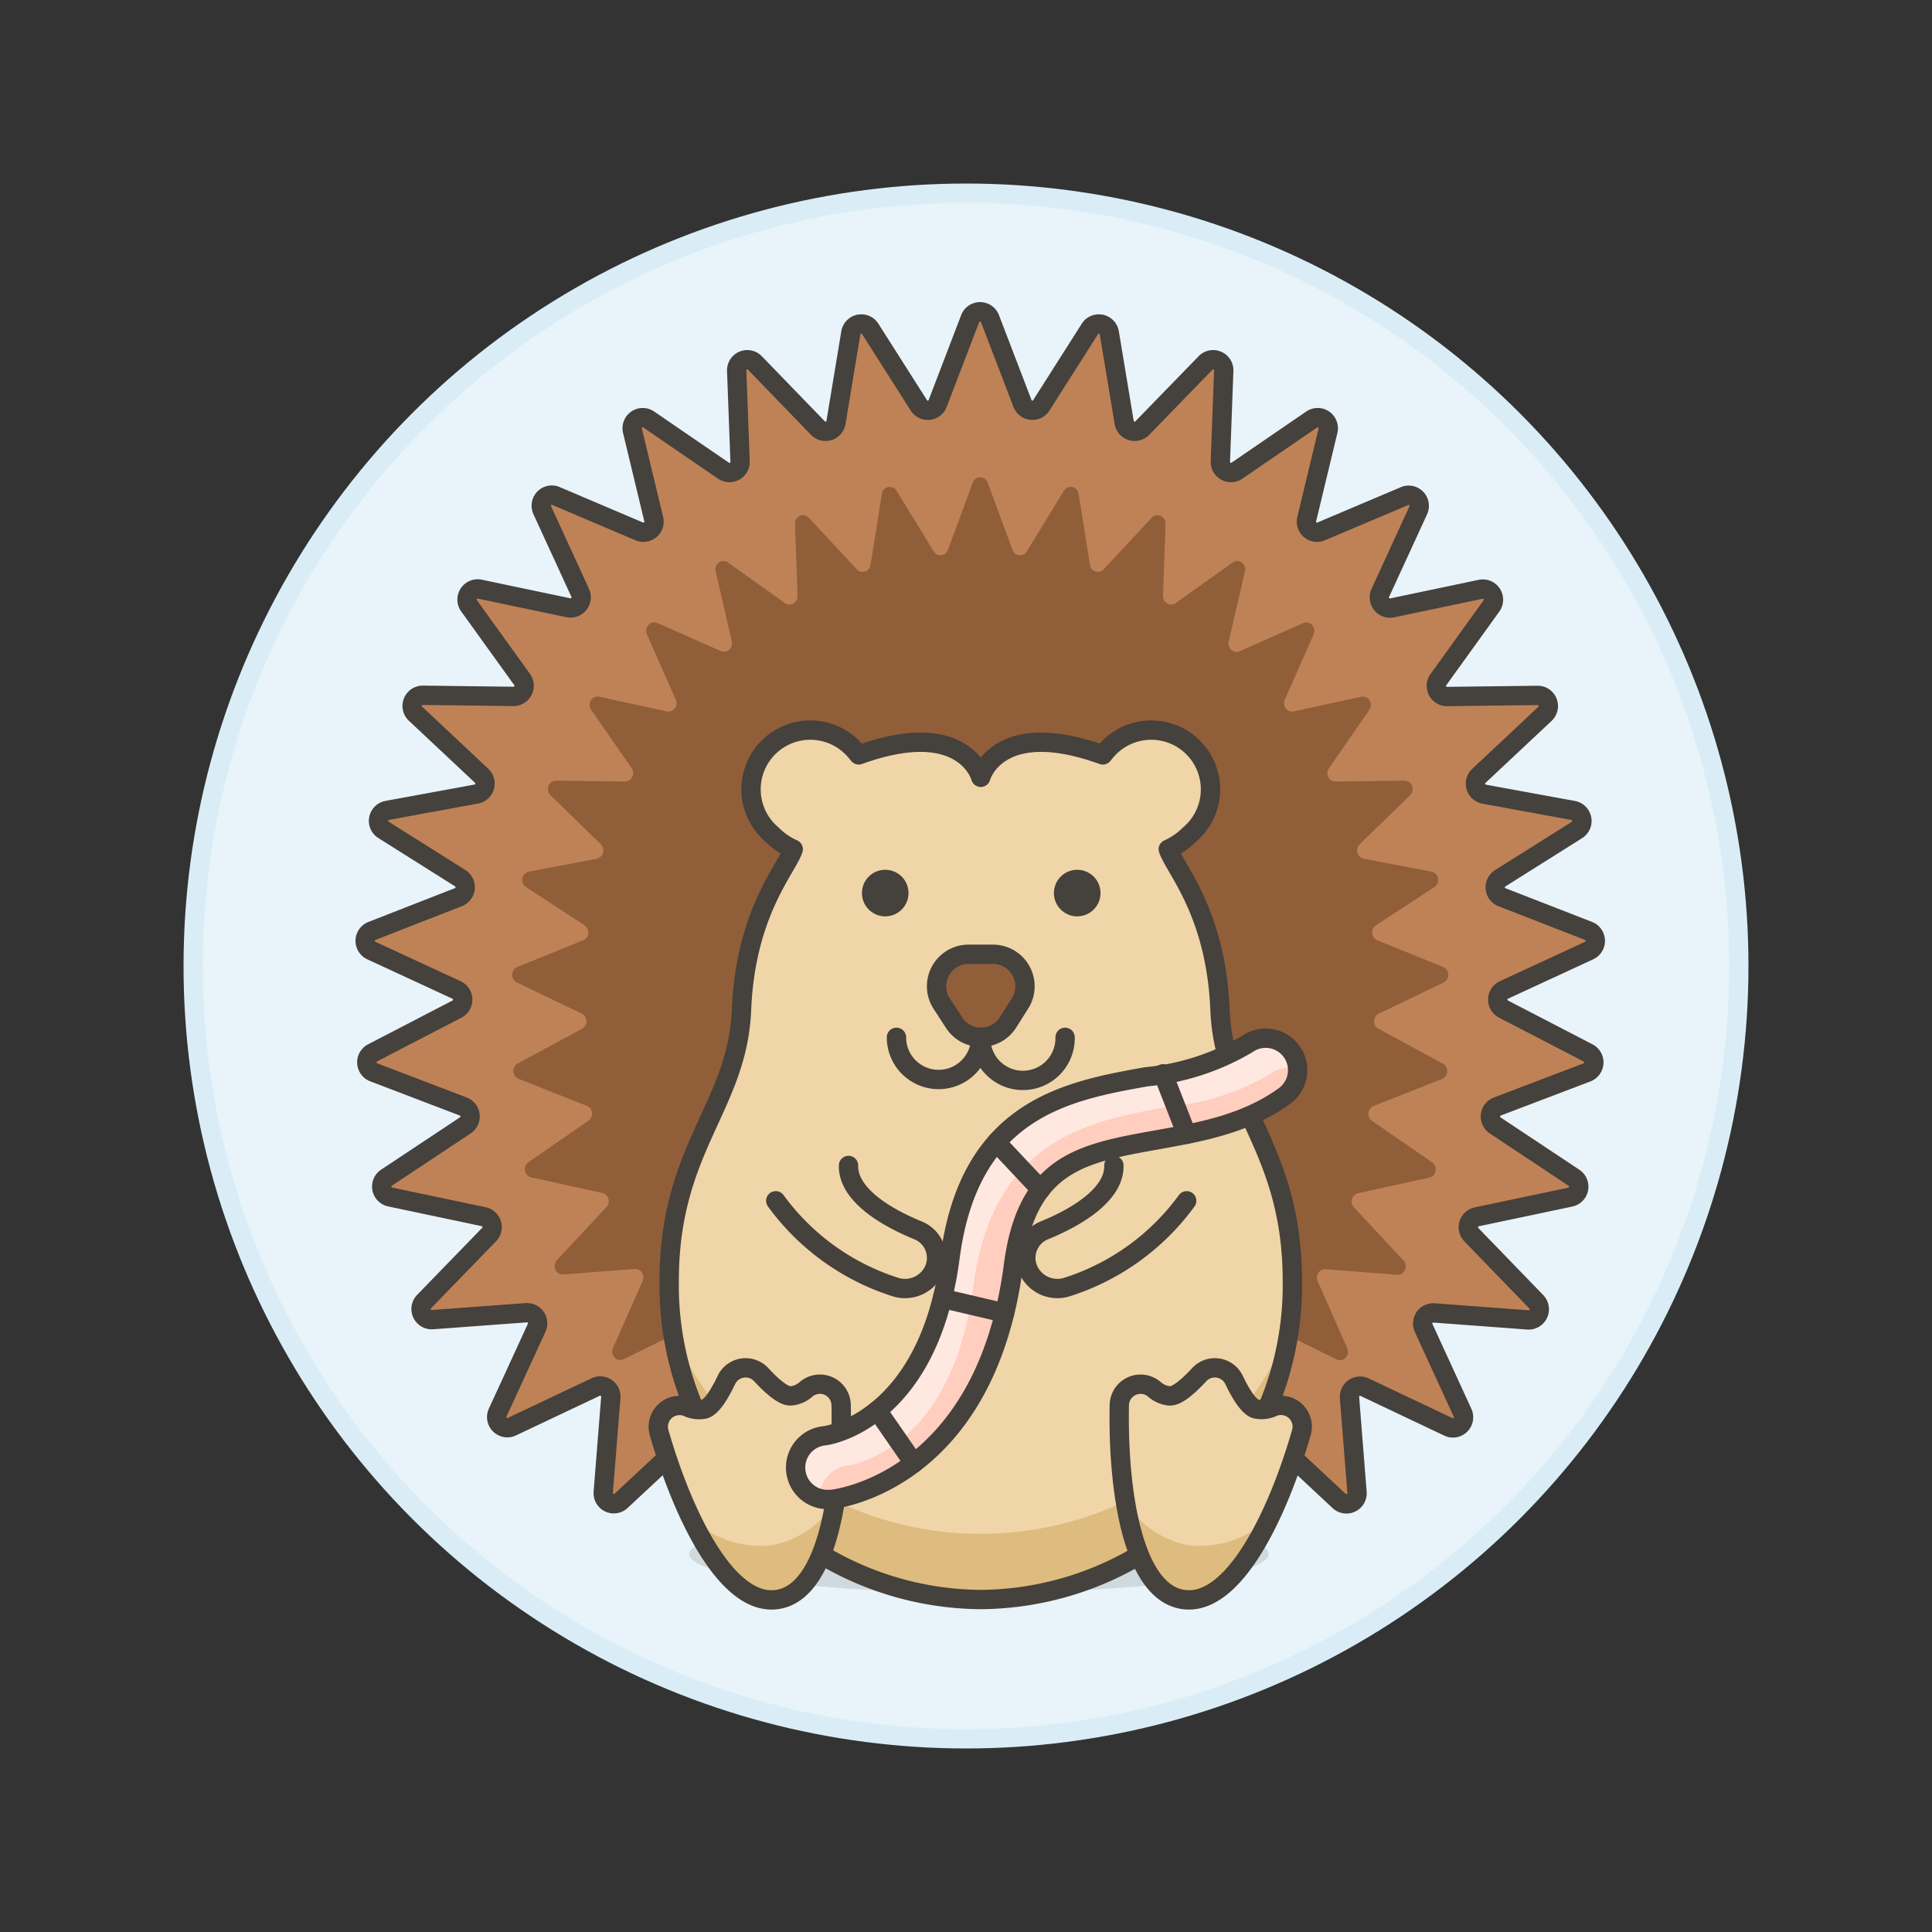
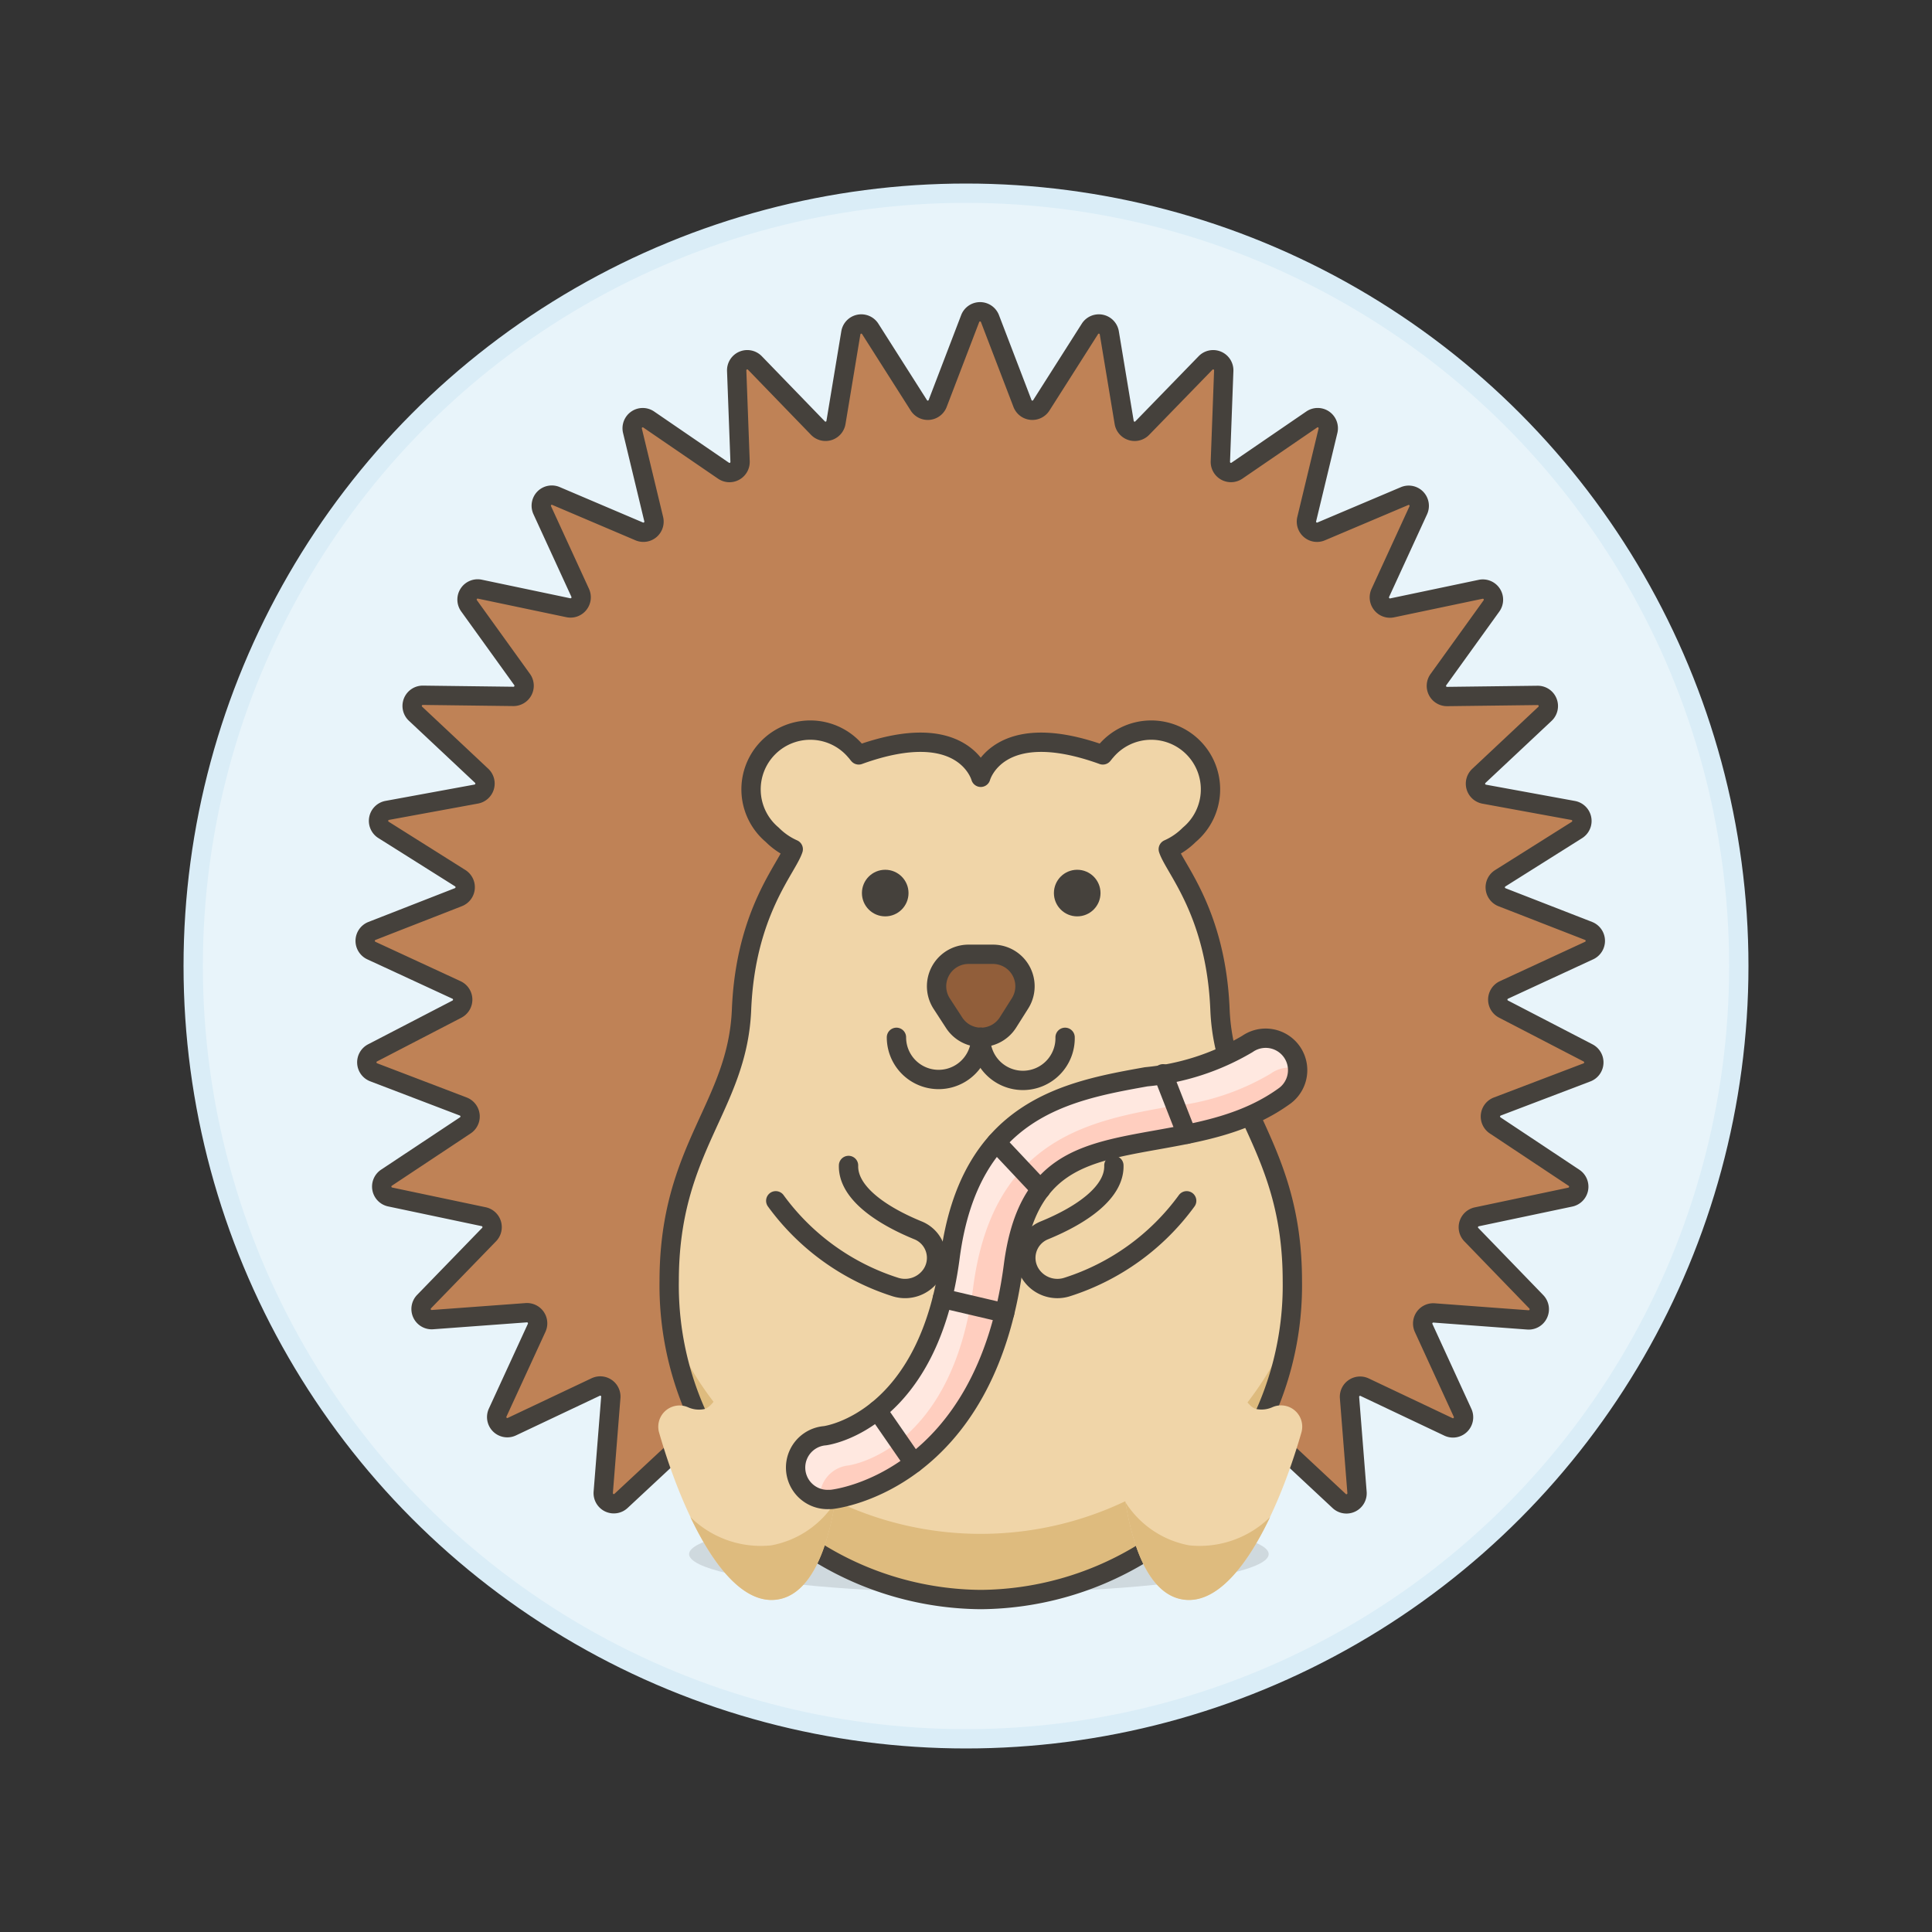
<svg xmlns="http://www.w3.org/2000/svg" viewBox="0 0 100 100">
  <rect x="0" y="0" width="100" height="100" fill="#333333" stroke="none" />
  <g class="nc-icon-wrapper">
    <defs />
    <circle class="a" cx="50" cy="50" r="40" fill="#e8f4fa" stroke="#daedf7" stroke-miterlimit="10" />
    <ellipse class="b" cx="50.668" cy="80.441" rx="15" ry="2" fill="#45413c" opacity="0.15" />
    <path class="c" d="M82.224 48.185a.552.552 0 0 1 .031 1.014l-4.412 2.041a.552.552 0 0 0-.022.99L82.2 54.5a.553.553 0 0 1-.057 1.006l-4.647 1.769a.553.553 0 0 0-.108.975l4.082 2.712a.552.552 0 0 1-.19 1l-4.844 1.021a.551.551 0 0 0-.28.923l3.365 3.478a.553.553 0 0 1 .1.617.547.547 0 0 1-.538.317l-4.856-.361a.548.548 0 0 0-.492.235.556.556 0 0 0-.047.545l2.015 4.39a.553.553 0 0 1-.112.622.546.546 0 0 1-.62.107L70.632 71.8a.549.549 0 0 0-.781.542l.388 4.905a.549.549 0 0 1-.92.448l-3.553-3.315a.547.547 0 0 0-.913.312l-.831 4.9a.548.548 0 0 1-.985.23l-2.874-3.991a.547.547 0 0 0-.965.149l-1.57 4.721a.547.547 0 0 1-1 .092l-2.383-4.343a.547.547 0 0 0-.981.042l-2.026 4.542a.547.547 0 0 1-1 0l-2.028-4.543a.547.547 0 0 0-.98-.041l-2.385 4.337a.548.548 0 0 1-1-.092l-1.571-4.723a.548.548 0 0 0-.965-.149l-2.879 3.993a.548.548 0 0 1-.985-.231l-.831-4.9a.548.548 0 0 0-.913-.312l-3.557 3.314a.547.547 0 0 1-.613.092.552.552 0 0 1-.307-.54l.391-4.906a.549.549 0 0 0-.78-.543l-4.345 2.056a.55.55 0 0 1-.731-.73l2.018-4.388a.551.551 0 0 0-.538-.782l-4.856.358a.551.551 0 0 1-.433-.934l3.367-3.47a.552.552 0 0 0-.281-.924l-4.84-1.02a.551.551 0 0 1-.19-1l4.08-2.708a.552.552 0 0 0-.108-.975L19.335 55.5a.552.552 0 0 1-.058-1l4.376-2.269a.552.552 0 0 0-.022-.99L19.22 49.2a.552.552 0 0 1 .031-1.014l4.479-1.75a.553.553 0 0 0 .092-.981l-3.971-2.5a.551.551 0 0 1 .193-1.009l4.611-.846a.553.553 0 0 0 .276-.945l-3.425-3.214a.552.552 0 0 1 .382-.954l4.685.059a.552.552 0 0 0 .451-.875l-2.746-3.814a.551.551 0 0 1 .556-.863l4.586.963a.547.547 0 0 0 .542-.2.553.553 0 0 0 .068-.574l-1.963-4.274a.554.554 0 0 1 .1-.614.546.546 0 0 1 .608-.124l4.314 1.836a.55.55 0 0 0 .747-.637l-1.1-4.574a.551.551 0 0 1 .222-.582.545.545 0 0 1 .62 0l3.871 2.65a.545.545 0 0 0 .574.027.553.553 0 0 0 .283-.5l-.175-4.7a.548.548 0 0 1 .941-.405l3.264 3.372a.547.547 0 0 0 .934-.293l.77-4.64a.548.548 0 0 1 1-.206l2.52 3.963a.547.547 0 0 0 .974-.1l1.682-4.392a.548.548 0 0 1 1.024 0l1.683 4.392a.547.547 0 0 0 .974.1l2.52-3.963a.548.548 0 0 1 1 .206l.77 4.64a.548.548 0 0 0 .935.294l3.278-3.373a.548.548 0 0 1 .941.4l-.175 4.7a.549.549 0 0 0 .857.477l3.871-2.65a.545.545 0 0 1 .62 0 .553.553 0 0 1 .222.583l-1.1 4.573a.552.552 0 0 0 .178.55.544.544 0 0 0 .569.087l4.317-1.828a.545.545 0 0 1 .608.124.552.552 0 0 1 .1.614l-1.963 4.273a.554.554 0 0 0 .069.575.545.545 0 0 0 .541.2l4.586-.963a.551.551 0 0 1 .556.863l-2.746 3.814a.551.551 0 0 0 .451.874l4.684-.058a.547.547 0 0 1 .516.345.554.554 0 0 1-.134.609l-3.424 3.213a.552.552 0 0 0 .276.945l4.61.844a.552.552 0 0 1 .192 1.01l-3.971 2.5a.552.552 0 0 0 .093.981z" style="" fill="#bf8256" />
-     <path class="d" d="M74.7 50.053a.444.444 0 0 1 .024.8l-3.357 1.614a.445.445 0 0 0-.017.784l3.331 1.8a.44.44 0 0 1 .225.413.434.434 0 0 1-.269.382l-3.536 1.4a.433.433 0 0 0-.267.359.443.443 0 0 0 .185.412l3.106 2.145a.444.444 0 0 1 .18.446.429.429 0 0 1-.324.345l-3.687.807a.422.422 0 0 0-.313.3.448.448 0 0 0 .1.431l2.561 2.751a.452.452 0 0 1 .079.489.415.415 0 0 1-.409.25l-3.7-.286a.412.412 0 0 0-.374.187.452.452 0 0 0-.036.431l1.533 3.471a.45.45 0 0 1-.085.493.4.4 0 0 1-.472.084l-3.3-1.628a.4.4 0 0 0-.415.035.444.444 0 0 0-.179.394l.3 3.88a.442.442 0 0 1-.235.427.4.4 0 0 1-.466-.073l-2.7-2.622a.406.406 0 0 0-.418-.094.434.434 0 0 0-.278.34l-.631 3.873a.429.429 0 0 1-.317.352.409.409 0 0 1-.433-.169l-2.196-3.16a.407.407 0 0 0-.4-.175.421.421 0 0 0-.333.292l-1.2 3.735a.421.421 0 0 1-.358.3.413.413 0 0 1-.4-.223l-1.814-3.43a.412.412 0 0 0-.382-.225.418.418 0 0 0-.364.257l-1.542 3.593a.41.41 0 0 1-.762 0l-1.542-3.593a.409.409 0 0 0-.746-.033l-1.815 3.431a.414.414 0 0 1-.4.223.42.42 0 0 1-.357-.3l-1.2-3.736a.421.421 0 0 0-.333-.292.407.407 0 0 0-.4.175l-2.191 3.157a.407.407 0 0 1-.433.169.428.428 0 0 1-.316-.351l-.632-3.876a.434.434 0 0 0-.278-.34.406.406 0 0 0-.418.094l-2.707 2.621a.4.4 0 0 1-.466.072.439.439 0 0 1-.234-.427l.3-3.88a.445.445 0 0 0-.178-.394.405.405 0 0 0-.416-.036l-3.308 1.626a.4.4 0 0 1-.472-.085.45.45 0 0 1-.085-.492l1.536-3.473a.453.453 0 0 0-.035-.431.414.414 0 0 0-.374-.187l-3.7.283a.416.416 0 0 1-.409-.251.451.451 0 0 1 .079-.488l2.563-2.748a.451.451 0 0 0 .1-.431.426.426 0 0 0-.314-.3l-3.674-.804a.428.428 0 0 1-.325-.345.447.447 0 0 1 .18-.446l3.1-2.141a.444.444 0 0 0 .185-.413.432.432 0 0 0-.267-.359l-3.534-1.4a.436.436 0 0 1-.269-.382.441.441 0 0 1 .226-.413l3.33-1.794a.445.445 0 0 0-.017-.784l-3.357-1.614a.443.443 0 0 1 .023-.8l3.409-1.384a.435.435 0 0 0 .265-.366.443.443 0 0 0-.2-.41l-3.022-1.976a.444.444 0 0 1-.188-.452.426.426 0 0 1 .335-.347l3.509-.668a.424.424 0 0 0 .325-.306.449.449 0 0 0-.108-.443l-2.608-2.54a.448.448 0 0 1-.1-.481.418.418 0 0 1 .392-.274l3.565.047a.414.414 0 0 0 .376-.236.452.452 0 0 0-.032-.456L30.6 36.743a.452.452 0 0 1-.012-.493.41.41 0 0 1 .436-.189l3.49.761a.408.408 0 0 0 .412-.155.452.452 0 0 0 .052-.454l-1.494-3.38a.453.453 0 0 1 .079-.487.406.406 0 0 1 .463-.1L37.31 33.7a.4.4 0 0 0 .432-.069.447.447 0 0 0 .136-.435l-.835-3.618a.445.445 0 0 1 .168-.461.4.4 0 0 1 .472 0l2.946 2.1a.4.4 0 0 0 .437.021.441.441 0 0 0 .215-.4l-.133-3.717a.437.437 0 0 1 .252-.421.4.4 0 0 1 .463.1l2.484 2.667a.4.4 0 0 0 .424.112.427.427 0 0 0 .287-.344l.586-3.67a.427.427 0 0 1 .328-.355.41.41 0 0 1 .435.192l1.918 3.135a.41.41 0 0 0 .393.2.42.42 0 0 0 .348-.277l1.281-3.474a.411.411 0 0 1 .779 0l1.281 3.474a.42.42 0 0 0 .347.277.41.41 0 0 0 .394-.2l1.919-3.137a.41.41 0 0 1 .435-.192.427.427 0 0 1 .328.355l.586 3.671a.431.431 0 0 0 .287.344.406.406 0 0 0 .424-.112l2.485-2.666a.4.4 0 0 1 .463-.1.437.437 0 0 1 .253.417l-.128 3.72a.441.441 0 0 0 .215.4.4.4 0 0 0 .437-.021l2.946-2.1a.4.4 0 0 1 .472 0 .447.447 0 0 1 .169.461L63.6 33.2a.449.449 0 0 0 .136.435.4.4 0 0 0 .433.069l3.282-1.452a.406.406 0 0 1 .463.1.451.451 0 0 1 .079.486L66.5 36.214a.452.452 0 0 0 .052.454.41.41 0 0 0 .412.156l3.49-.762a.411.411 0 0 1 .436.19.454.454 0 0 1-.012.493l-2.09 3.016a.454.454 0 0 0-.033.457.416.416 0 0 0 .376.235l3.565-.047a.418.418 0 0 1 .392.274.448.448 0 0 1-.1.481L70.377 43.7a.447.447 0 0 0-.115.441.423.423 0 0 0 .325.306l3.509.668a.428.428 0 0 1 .335.347.446.446 0 0 1-.189.452l-3.022 1.979a.441.441 0 0 0-.194.41.436.436 0 0 0 .264.366z" style="" fill="#915e3a" />
    <path class="e" d="M82.224 48.185a.552.552 0 0 1 .031 1.014l-4.412 2.041a.552.552 0 0 0-.022.99L82.2 54.5a.553.553 0 0 1-.057 1.006l-4.647 1.769a.553.553 0 0 0-.108.975l4.082 2.712a.552.552 0 0 1-.19 1l-4.844 1.021a.551.551 0 0 0-.28.923l3.365 3.478a.553.553 0 0 1 .1.617.547.547 0 0 1-.538.317l-4.856-.361a.548.548 0 0 0-.492.235.556.556 0 0 0-.047.545l2.015 4.39a.553.553 0 0 1-.112.622.546.546 0 0 1-.62.107L70.632 71.8a.549.549 0 0 0-.781.542l.388 4.905a.549.549 0 0 1-.92.448l-3.553-3.315a.547.547 0 0 0-.913.312l-.831 4.9a.548.548 0 0 1-.985.23l-2.874-3.991a.547.547 0 0 0-.965.149l-1.57 4.721a.547.547 0 0 1-1 .092l-2.383-4.343a.547.547 0 0 0-.981.042l-2.026 4.542a.547.547 0 0 1-1 0l-2.028-4.543a.547.547 0 0 0-.98-.041l-2.385 4.337a.548.548 0 0 1-1-.092l-1.571-4.723a.548.548 0 0 0-.965-.149l-2.879 3.993a.548.548 0 0 1-.985-.231l-.831-4.9a.548.548 0 0 0-.913-.312l-3.557 3.314a.547.547 0 0 1-.613.092.552.552 0 0 1-.307-.54l.391-4.906a.549.549 0 0 0-.78-.543l-4.345 2.056a.55.55 0 0 1-.731-.73l2.018-4.388a.551.551 0 0 0-.538-.782l-4.856.358a.551.551 0 0 1-.433-.934l3.367-3.47a.552.552 0 0 0-.281-.924l-4.84-1.02a.551.551 0 0 1-.19-1l4.08-2.708a.552.552 0 0 0-.108-.975L19.335 55.5a.552.552 0 0 1-.058-1l4.376-2.269a.552.552 0 0 0-.022-.99L19.22 49.2a.552.552 0 0 1 .031-1.014l4.479-1.75a.553.553 0 0 0 .092-.981l-3.971-2.5a.551.551 0 0 1 .193-1.009l4.611-.846a.553.553 0 0 0 .276-.945l-3.425-3.214a.552.552 0 0 1 .382-.954l4.685.059a.552.552 0 0 0 .451-.875l-2.746-3.814a.551.551 0 0 1 .556-.863l4.586.963a.547.547 0 0 0 .542-.2.553.553 0 0 0 .068-.574l-1.963-4.274a.554.554 0 0 1 .1-.614.546.546 0 0 1 .608-.124l4.314 1.836a.55.55 0 0 0 .747-.637l-1.1-4.574a.551.551 0 0 1 .222-.582.545.545 0 0 1 .62 0l3.871 2.65a.545.545 0 0 0 .574.027.553.553 0 0 0 .283-.5l-.175-4.7a.548.548 0 0 1 .941-.405l3.264 3.372a.547.547 0 0 0 .934-.293l.77-4.64a.548.548 0 0 1 1-.206l2.52 3.963a.547.547 0 0 0 .974-.1l1.682-4.392a.548.548 0 0 1 1.024 0l1.683 4.392a.547.547 0 0 0 .974.1l2.52-3.963a.548.548 0 0 1 1 .206l.77 4.64a.548.548 0 0 0 .935.294l3.278-3.373a.548.548 0 0 1 .941.4l-.175 4.7a.549.549 0 0 0 .857.477l3.871-2.65a.545.545 0 0 1 .62 0 .553.553 0 0 1 .222.583l-1.1 4.573a.552.552 0 0 0 .178.55.544.544 0 0 0 .569.087l4.317-1.828a.545.545 0 0 1 .608.124.552.552 0 0 1 .1.614l-1.963 4.273a.554.554 0 0 0 .069.575.545.545 0 0 0 .541.2l4.586-.963a.551.551 0 0 1 .556.863l-2.746 3.814a.551.551 0 0 0 .451.874l4.684-.058a.547.547 0 0 1 .516.345.554.554 0 0 1-.134.609l-3.424 3.213a.552.552 0 0 0 .276.945l4.61.844a.552.552 0 0 1 .192 1.01l-3.971 2.5a.552.552 0 0 0 .093.981z" fill="none" stroke="#45413c" stroke-linecap="round" stroke-linejoin="round" />
    <path class="f" d="M50.764 82.792A16.256 16.256 0 0 1 34.637 66.3c0-6.9 3.539-9 3.745-14.045s2.357-7.31 2.676-8.3a3.592 3.592 0 0 1-1.089-.749 3.067 3.067 0 1 1 4.321-4.321c.059.059.1.127.157.189 5.474-1.981 6.317 1.159 6.317 1.159s.844-3.14 6.318-1.159c.054-.062.1-.13.157-.189a3.067 3.067 0 1 1 4.321 4.321 3.608 3.608 0 0 1-1.09.749c.319.991 2.47 3.253 2.676 8.3S66.892 59.4 66.892 66.3a16.257 16.257 0 0 1-16.128 16.492z" style="" fill="#f0d5a8" />
    <path class="g" d="M34.858 69.064a17.412 17.412 0 0 0 31.812 0 16.18 16.18 0 0 1-15.906 13.728 16.18 16.18 0 0 1-15.906-13.728z" style="" fill="#debb7e" />
    <path class="e" d="M50.764 82.792A16.256 16.256 0 0 1 34.637 66.3c0-6.9 3.539-9 3.745-14.045s2.357-7.31 2.676-8.3a3.592 3.592 0 0 1-1.089-.749 3.067 3.067 0 1 1 4.321-4.321c.059.059.1.127.157.189 5.474-1.981 6.317 1.159 6.317 1.159s.844-3.14 6.318-1.159c.054-.062.1-.13.157-.189a3.067 3.067 0 1 1 4.321 4.321 3.608 3.608 0 0 1-1.09.749c.319.991 2.47 3.253 2.676 8.3S66.892 59.4 66.892 66.3a16.257 16.257 0 0 1-16.128 16.492z" fill="none" stroke="#45413c" stroke-linecap="round" stroke-linejoin="round" />
    <g>
      <path class="h" d="M52.175 52.919a1.655 1.655 0 0 1-2.787.021l-.643-.989a1.654 1.654 0 0 1 1.386-2.557H51.4a1.656 1.656 0 0 1 1.4 2.536z" fill="#915e3a" stroke="#45413c" stroke-linecap="round" stroke-linejoin="round" />
      <circle class="i" cx="45.819" cy="46.225" r="1.206" style="" fill="#45413c" />
      <circle class="i" cx="55.756" cy="46.225" r="1.206" style="" fill="#45413c" />
      <path class="e" d="M40.153 62.153a12.252 12.252 0 0 0 6.2 4.466A1.656 1.656 0 0 0 48.192 66a1.538 1.538 0 0 0-.672-2.316c-1.971-.806-3.639-1.983-3.6-3.36" fill="none" stroke="#45413c" stroke-linecap="round" stroke-linejoin="round" />
      <path class="e" d="M61.422 62.153a12.255 12.255 0 0 1-6.2 4.466A1.655 1.655 0 0 1 53.383 66a1.537 1.537 0 0 1 .671-2.316c1.971-.806 3.64-1.983 3.6-3.36" fill="none" stroke="#45413c" stroke-linecap="round" stroke-linejoin="round" />
      <path class="e" d="M50.764 53.692a2.182 2.182 0 1 1-4.364 0" fill="none" stroke="#45413c" stroke-linecap="round" stroke-linejoin="round" />
      <path class="e" d="M50.764 53.692a2.183 2.183 0 1 0 4.365 0" fill="none" stroke="#45413c" stroke-linecap="round" stroke-linejoin="round" />
    </g>
    <g>
      <path class="f" d="M63.873 71.424a1.1 1.1 0 0 0-1.8-.272c-.541.584-1.154 1.129-1.542 1.1a1.371 1.371 0 0 1-.787-.347 1.1 1.1 0 0 0-1.809.824c-.086 4.419.688 9.665 3.3 10.059s4.9-4.389 6.124-8.637a1.1 1.1 0 0 0-1.486-1.321 1.371 1.371 0 0 1-.853.1c-.378-.087-.803-.788-1.147-1.506z" style="" fill="#f0d5a8" />
      <path class="g" d="M65.739 78.524a5.2 5.2 0 0 1-4.181 1.464 4.98 4.98 0 0 1-3.308-2.236c.435 2.651 1.351 4.794 2.986 5.04 1.711.258 3.28-1.692 4.503-4.268z" style="" fill="#debb7e" />
-       <path class="e" d="M63.873 71.424a1.1 1.1 0 0 0-1.8-.272c-.541.584-1.154 1.129-1.542 1.1a1.371 1.371 0 0 1-.787-.347 1.1 1.1 0 0 0-1.809.824c-.086 4.419.688 9.665 3.3 10.059s4.9-4.389 6.124-8.637a1.1 1.1 0 0 0-1.486-1.321 1.371 1.371 0 0 1-.853.1c-.378-.087-.803-.788-1.147-1.506z" fill="none" stroke="#45413c" stroke-linecap="round" stroke-linejoin="round" />
    </g>
    <g>
      <path class="f" d="M37.6 71.424a1.1 1.1 0 0 1 1.8-.272c.541.584 1.154 1.129 1.542 1.1a1.368 1.368 0 0 0 .786-.347 1.1 1.1 0 0 1 1.81.824c.086 4.419-.688 9.665-3.3 10.059s-4.9-4.389-6.123-8.637a1.1 1.1 0 0 1 1.485-1.317 1.374 1.374 0 0 0 .854.1c.379-.091.803-.792 1.146-1.51z" style="" fill="#f0d5a8" />
      <path class="g" d="M35.736 78.524a5.194 5.194 0 0 0 4.181 1.464 4.98 4.98 0 0 0 3.308-2.236c-.435 2.651-1.351 4.794-2.987 5.04-1.71.258-3.279-1.692-4.502-4.268z" style="" fill="#debb7e" />
-       <path class="e" d="M37.6 71.424a1.1 1.1 0 0 1 1.8-.272c.541.584 1.154 1.129 1.542 1.1a1.368 1.368 0 0 0 .786-.347 1.1 1.1 0 0 1 1.81.824c.086 4.419-.688 9.665-3.3 10.059s-4.9-4.389-6.123-8.637a1.1 1.1 0 0 1 1.485-1.317 1.374 1.374 0 0 0 .854.1c.379-.091.803-.792 1.146-1.51z" fill="none" stroke="#45413c" stroke-linecap="round" stroke-linejoin="round" />
    </g>
    <g>
      <path class="j" d="M42.881 77.613a1.653 1.653 0 0 1-.18-3.3c.2-.028 5.374-.822 6.474-9.239 1.006-7.7 6.076-8.609 10.151-9.339a12.572 12.572 0 0 0 5.24-1.7 1.654 1.654 0 0 1 1.958 2.665c-2 1.466-4.345 1.887-6.614 2.294-3.927.7-6.763 1.211-7.455 6.512-1.45 11.1-9.067 12.061-9.39 12.1a1.633 1.633 0 0 1-.184.007z" style="" fill="#ffcebf" />
      <path class="k" d="M67.2 55.326a1.645 1.645 0 0 0-1.435.249 12.6 12.6 0 0 1-5.241 1.7c-4.075.731-9.145 1.639-10.15 9.34-1.1 8.416-6.273 9.21-6.474 9.238a1.648 1.648 0 0 0-1.463 1.694 1.654 1.654 0 0 1 .268-3.235c.2-.028 5.374-.822 6.474-9.239 1.006-7.7 6.076-8.609 10.151-9.339a12.572 12.572 0 0 0 5.24-1.7 1.654 1.654 0 0 1 2.63 1.292" style="" fill="#ffe8e0" />
      <path class="e" d="M42.881 77.613a1.653 1.653 0 0 1-.18-3.3c.2-.028 5.374-.822 6.474-9.239 1.006-7.7 6.076-8.609 10.151-9.339a12.572 12.572 0 0 0 5.24-1.7 1.654 1.654 0 0 1 1.958 2.665c-2 1.466-4.345 1.887-6.614 2.294-3.927.7-6.763 1.211-7.455 6.512-1.45 11.1-9.067 12.061-9.39 12.1a1.633 1.633 0 0 1-.184.007z" fill="none" stroke="#45413c" stroke-linecap="round" stroke-linejoin="round" />
      <path class="l" d="M45.409 73.002l1.887 2.729" stroke="#45413c" stroke-linecap="round" stroke-linejoin="round" fill="#ffdcd1" />
      <path class="l" d="M48.777 67.204l3.223.755" stroke="#45413c" stroke-linecap="round" stroke-linejoin="round" fill="#ffdcd1" />
      <path class="l" d="M51.575 59.13l2.291 2.437" stroke="#45413c" stroke-linecap="round" stroke-linejoin="round" fill="#ffdcd1" />
      <path class="l" d="M60.196 55.579l1.226 3.131" stroke="#45413c" stroke-linecap="round" stroke-linejoin="round" fill="#ffdcd1" />
    </g>
  </g>
</svg>